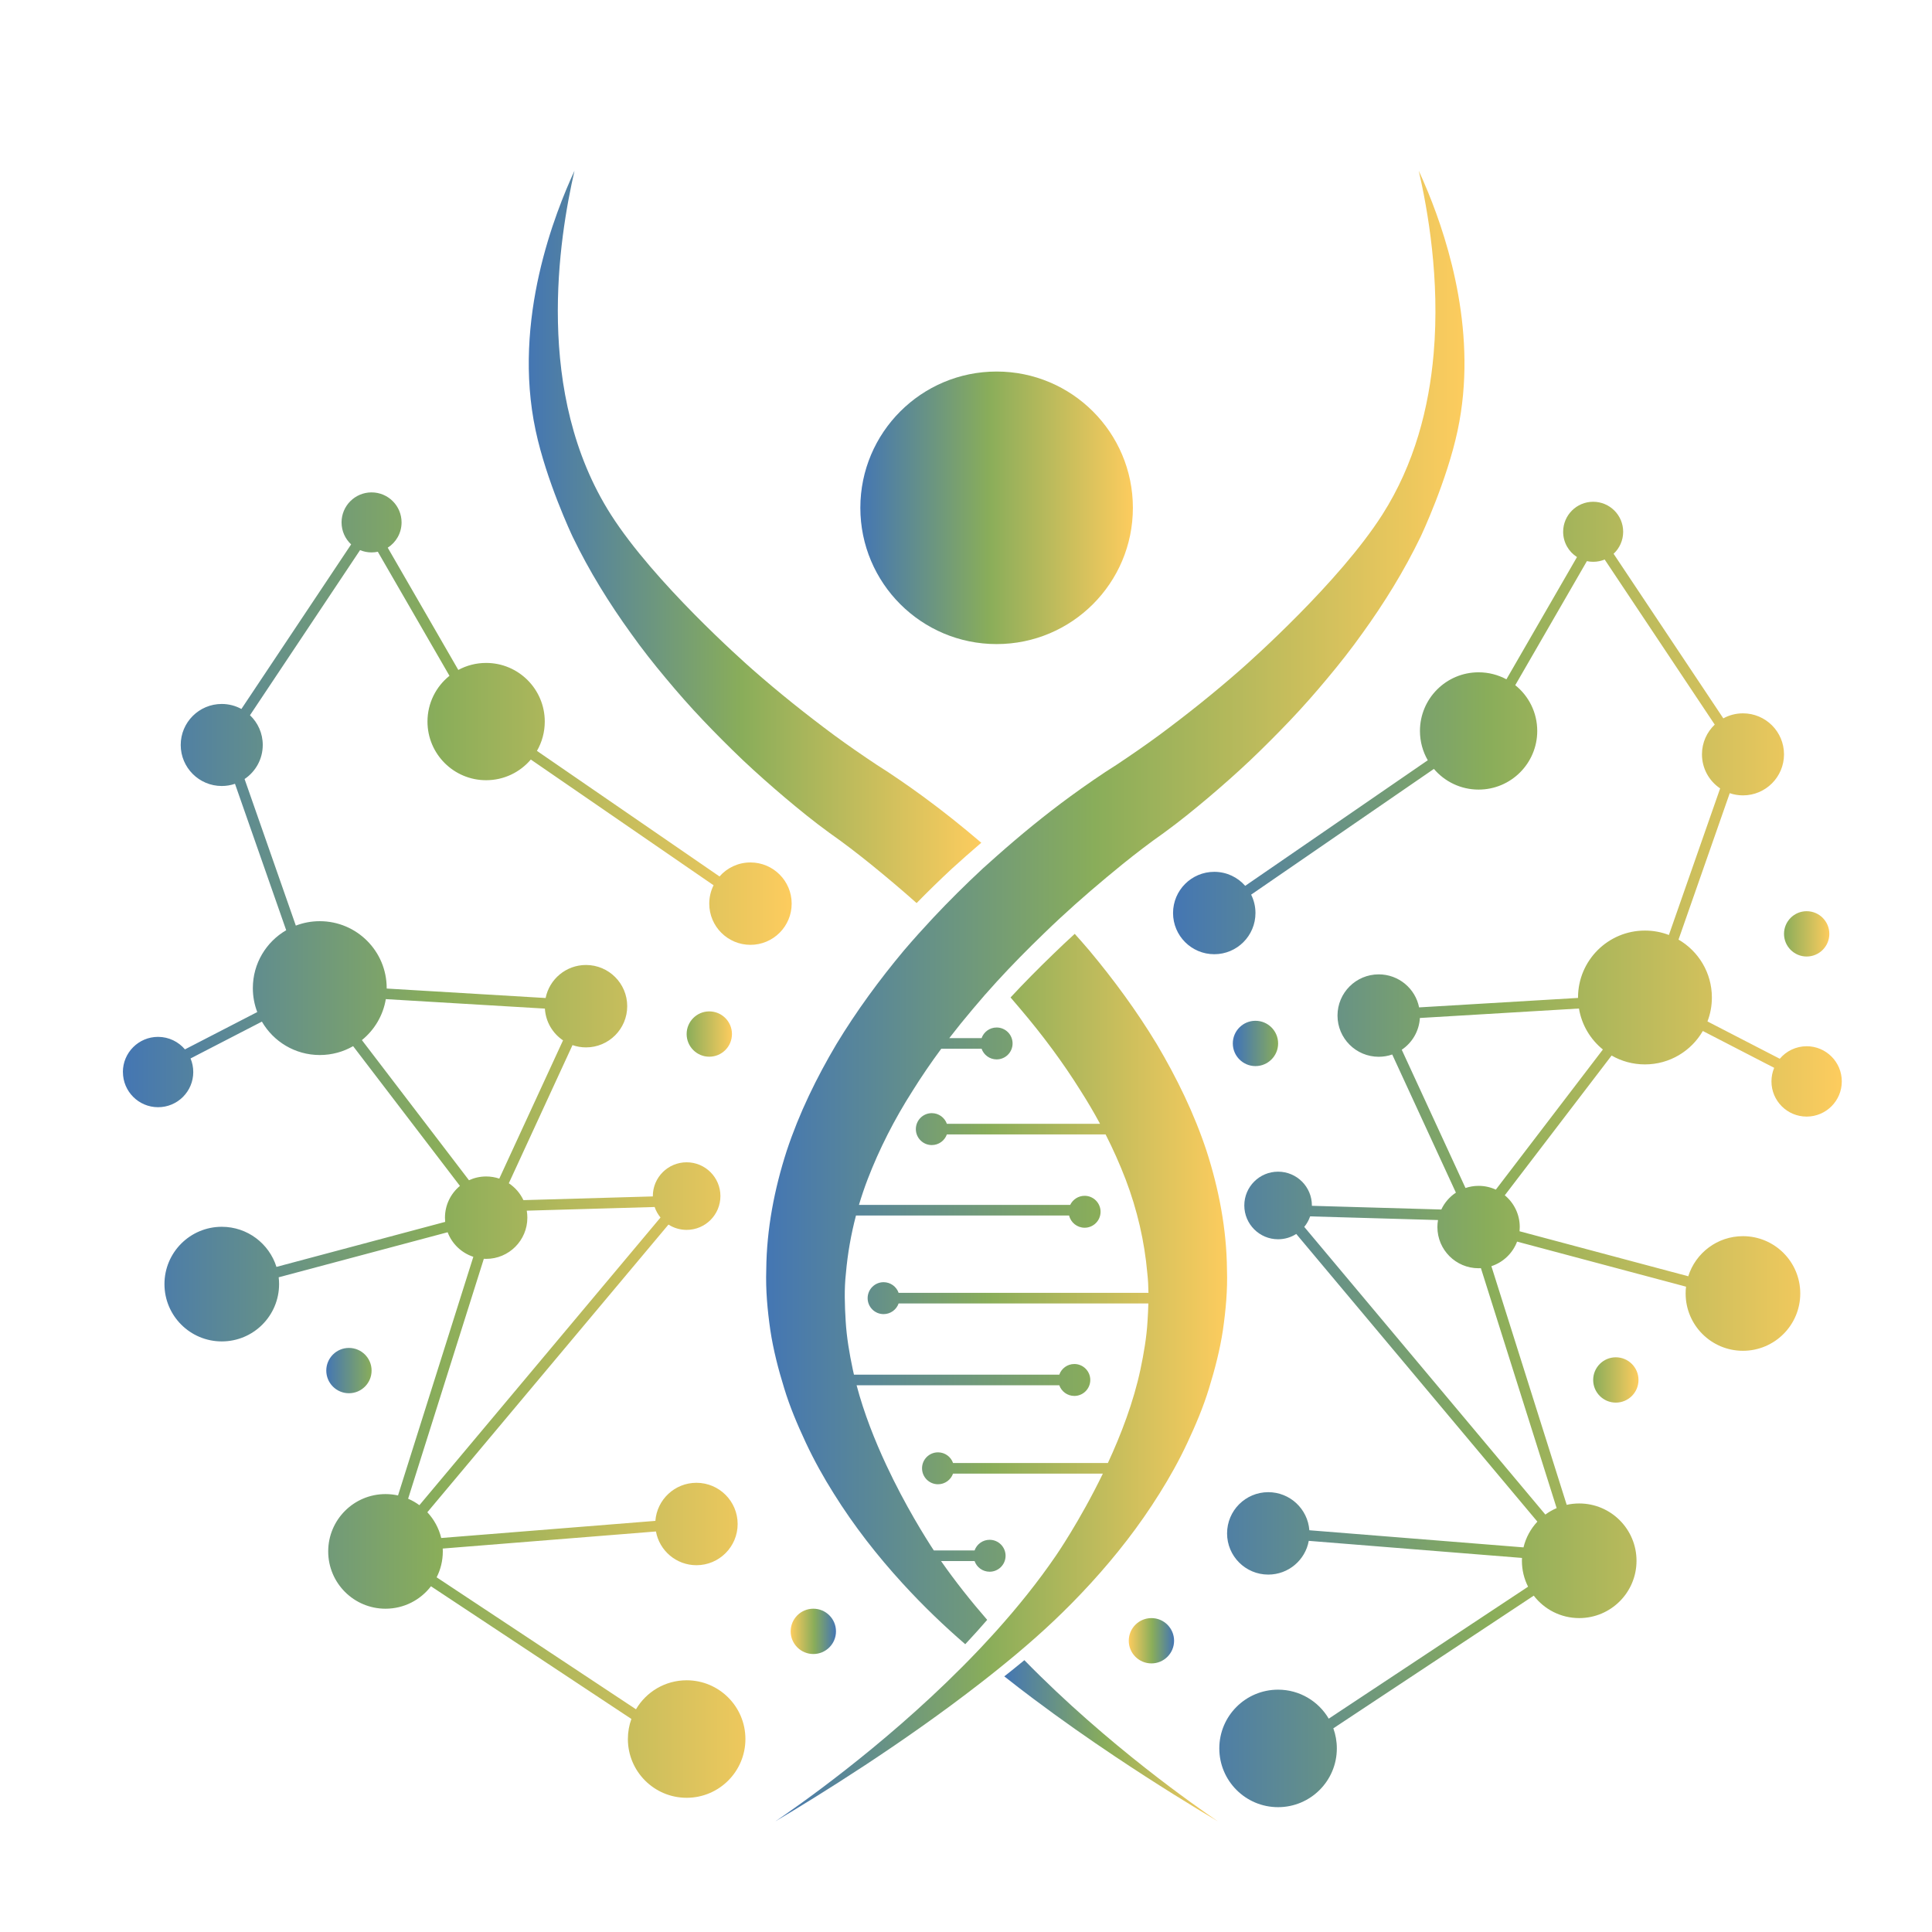
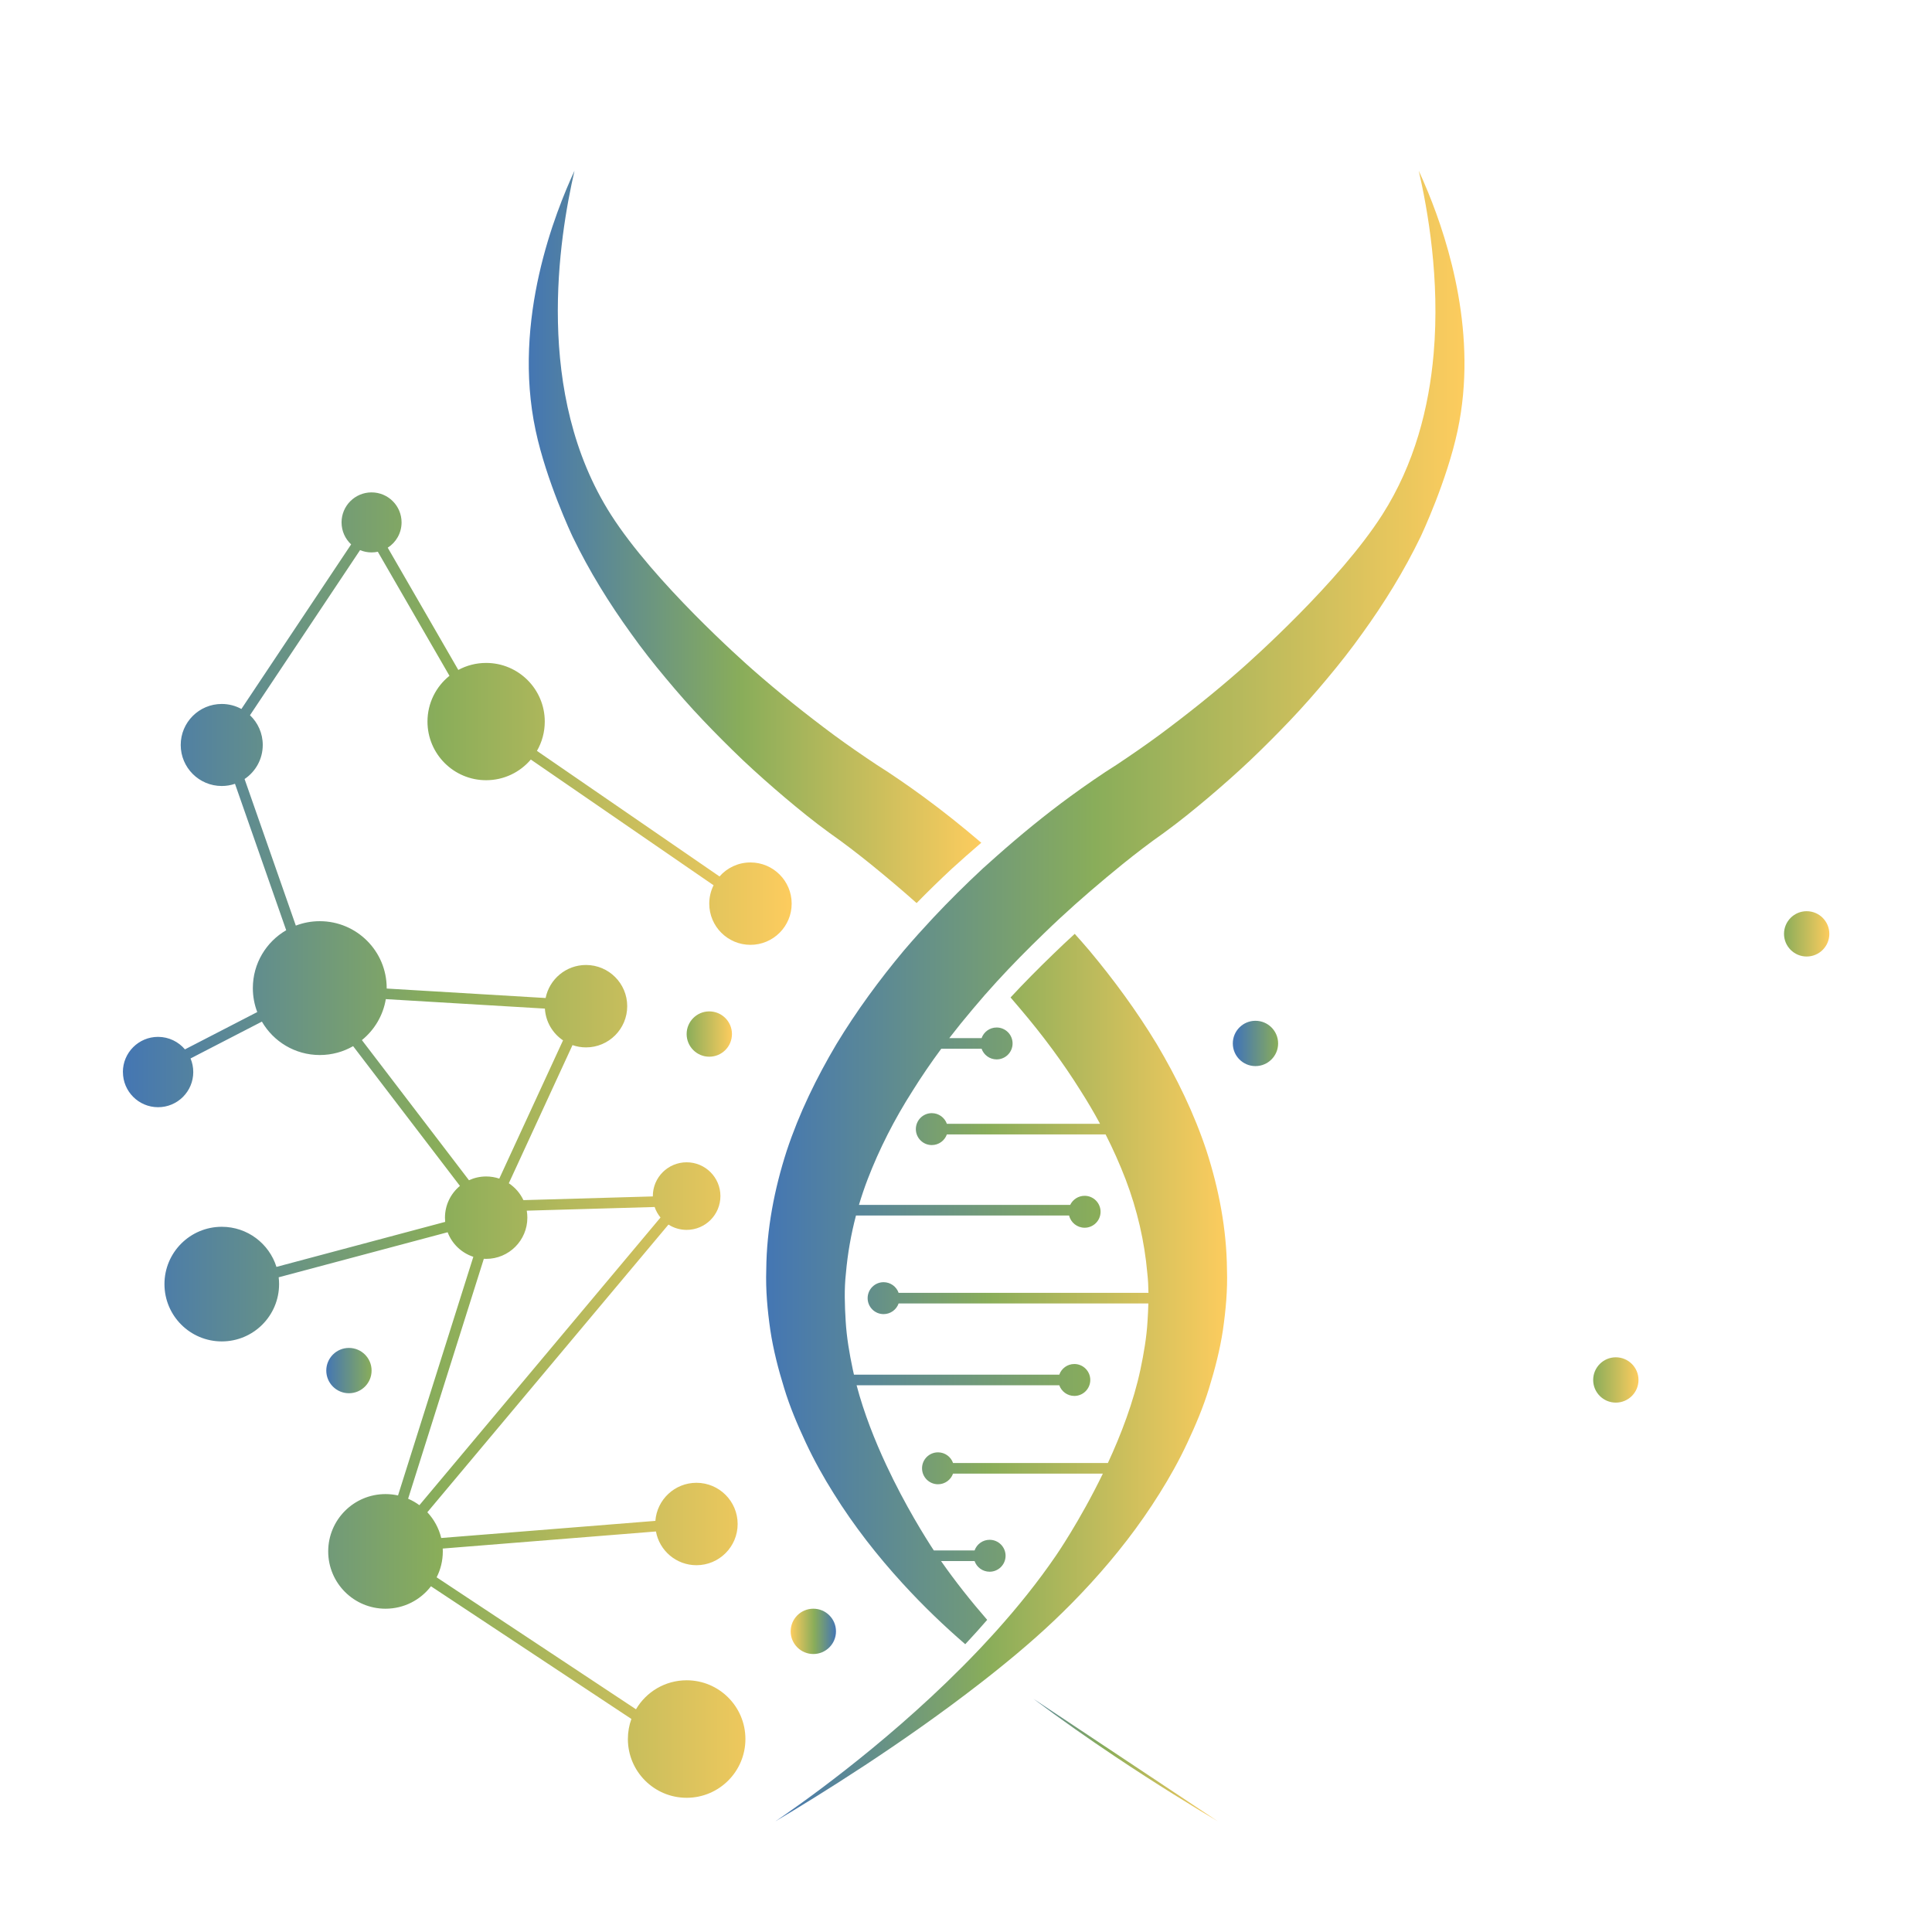
<svg xmlns="http://www.w3.org/2000/svg" xmlns:xlink="http://www.w3.org/1999/xlink" id="_Слой_1" data-name="Слой 1" viewBox="0 0 1417.32 1417.32">
  <defs>
    <style> .cls-1 { fill: url(#_Безымянный_градиент_8-5); } .cls-2 { fill: url(#_Безымянный_градиент_36); } .cls-3 { fill: url(#_Безымянный_градиент_18); } .cls-4 { fill: url(#_Безымянный_градиент_27-2); } .cls-5 { fill: url(#_Безымянный_градиент_8); } .cls-6 { fill: url(#_Безымянный_градиент_29-2); } .cls-7 { fill: url(#_Безымянный_градиент_29); } .cls-8 { fill: url(#_Безымянный_градиент_38); } .cls-9 { fill: url(#_Безымянный_градиент_8-4); } .cls-10 { fill: url(#_Безымянный_градиент_8-2); } .cls-11 { fill: url(#_Безымянный_градиент_8-7); } .cls-12 { fill: url(#_Безымянный_градиент_27); } .cls-13 { fill: url(#_Безымянный_градиент_8-6); } .cls-14 { fill: url(#_Безымянный_градиент_8-3); } </style>
    <linearGradient id="_Безымянный_градиент_8" data-name="Безымянный градиент 8" x1="562.03" y1="665.75" x2="1074.35" y2="665.75" gradientUnits="userSpaceOnUse">
      <stop offset="0" stop-color="#4476b3" />
      <stop offset=".47" stop-color="#89ad5a" />
      <stop offset="1" stop-color="#fdcc5e" />
    </linearGradient>
    <linearGradient id="_Безымянный_градиент_8-2" data-name="Безымянный градиент 8" x1="736.75" y1="1277.03" x2="893.45" y2="1277.03" xlink:href="#_Безымянный_градиент_8" />
    <linearGradient id="_Безымянный_градиент_8-3" data-name="Безымянный градиент 8" x1="387.89" y1="393.9" x2="719.86" y2="393.9" xlink:href="#_Безымянный_градиент_8" />
    <linearGradient id="_Безымянный_градиент_8-4" data-name="Безымянный градиент 8" x1="568.8" y1="1010.62" x2="900.21" y2="1010.62" xlink:href="#_Безымянный_градиент_8" />
    <linearGradient id="_Безымянный_градиент_8-5" data-name="Безымянный градиент 8" x1="631.15" y1="372.53" x2="831.09" y2="372.53" xlink:href="#_Безымянный_градиент_8" />
    <linearGradient id="_Безымянный_градиент_36" data-name="Безымянный градиент 36" x1="904.39" y1="765.47" x2="937.63" y2="765.47" gradientUnits="userSpaceOnUse">
      <stop offset="0" stop-color="#4778af" />
      <stop offset=".08" stop-color="#4476b3" />
      <stop offset="1" stop-color="#89ad5a" />
    </linearGradient>
    <linearGradient id="_Безымянный_градиент_29" data-name="Безымянный градиент 29" x1="1308.75" y1="685.08" x2="1342" y2="685.08" gradientUnits="userSpaceOnUse">
      <stop offset="0" stop-color="#89ad5a" />
      <stop offset="1" stop-color="#fdcc5e" />
    </linearGradient>
    <linearGradient id="_Безымянный_градиент_27" data-name="Безымянный градиент 27" x1="828.07" y1="1203.66" x2="861.31" y2="1203.66" gradientUnits="userSpaceOnUse">
      <stop offset="0" stop-color="#fdcc5e" />
      <stop offset=".52" stop-color="#89ad5a" />
      <stop offset="1" stop-color="#4476b3" />
    </linearGradient>
    <linearGradient id="_Безымянный_градиент_29-2" data-name="Безымянный градиент 29" x1="1168.75" y1="1012.34" x2="1202" y2="1012.34" xlink:href="#_Безымянный_градиент_29" />
    <linearGradient id="_Безымянный_градиент_8-6" data-name="Безымянный градиент 8" x1="860.56" y1="846.92" x2="1351.17" y2="846.92" xlink:href="#_Безымянный_градиент_8" />
    <linearGradient id="_Безымянный_градиент_38" data-name="Безымянный градиент 38" x1="503.72" y1="758.58" x2="536.96" y2="758.58" gradientUnits="userSpaceOnUse">
      <stop offset="0" stop-color="#89ad5a" />
      <stop offset="1" stop-color="#fdcc5e" />
    </linearGradient>
    <linearGradient id="_Безымянный_градиент_27-2" data-name="Безымянный градиент 27" x1="580.04" y1="1196.77" x2="613.28" y2="1196.77" xlink:href="#_Безымянный_градиент_27" />
    <linearGradient id="_Безымянный_градиент_18" data-name="Безымянный градиент 18" x1="239.35" y1="1005.46" x2="272.6" y2="1005.46" gradientUnits="userSpaceOnUse">
      <stop offset="0" stop-color="#4476b3" />
      <stop offset="1" stop-color="#89ad5a" />
    </linearGradient>
    <linearGradient id="_Безымянный_градиент_8-7" data-name="Безымянный градиент 8" x1="90.18" y1="840.03" x2="580.8" y2="840.03" xlink:href="#_Безымянный_градиент_8" />
  </defs>
  <g>
    <path class="cls-5" d="m1069.31,315.85c-7.89,36.98-26.36,76.3-27.21,78.05-12.05,24.93-26.64,48.55-42.8,70.9-8.01,11.26-16.54,22.1-25.39,32.67-8.81,10.59-17.9,20.94-27.39,30.91-9.49,9.96-19.2,19.7-29.18,29.21-10,9.45-20.32,18.56-30.84,27.49-10.58,8.9-21.22,17.6-32.72,25.94l-8.15,5.85-7.47,5.59c-5.01,3.81-10,7.76-14.96,11.76-15.5,12.6-30.77,25.61-45.43,39.22-4.04,3.74-8.04,7.53-11.96,11.36-11.94,11.51-23.57,23.3-34.69,35.46-5.95,6.51-11.76,13.13-17.38,19.86-5.96,7.03-11.76,14.19-17.35,21.46h23.71c1.59-4.55,5.93-7.8,11.03-7.8,6.47,0,11.7,5.23,11.7,11.7s-5.23,11.7-11.7,11.7c-5.11,0-9.44-3.27-11.03-7.82h-29.58c-7.46,10.08-14.51,20.39-21.07,30.91-13.27,20.77-24.38,42.56-32.97,64.92-2.36,6.18-4.48,12.43-6.35,18.72h154.97c1.9-3.94,5.92-6.66,10.58-6.66,6.46,0,11.7,5.25,11.7,11.72s-5.25,11.7-11.7,11.7c-5.52,0-10.17-3.83-11.39-8.97h-156.34c-3.67,13.94-6.14,28.09-7.38,42.3-1.32,11.66-.89,23.39-.18,35.21.7,11.83,2.72,23.68,5.23,35.51.26,1.25.54,2.49.84,3.74h150.64c1.59-4.55,5.92-7.82,11.03-7.82,6.47,0,11.7,5.25,11.7,11.7s-5.23,11.72-11.7,11.72c-5.11,0-9.44-3.27-11.03-7.82h-148.7c5.37,20.37,13.34,40.46,21.7,58.36,13.94,29.88,28.97,53.71,34.95,62.82h29.89c1.61-4.56,5.95-7.82,11.03-7.82,6.47,0,11.72,5.25,11.72,11.72s-5.25,11.7-11.72,11.7c-5.1,0-9.44-3.27-11.03-7.82h-24.59c10.41,14.88,21.84,29.31,33.85,43.13-2.28,2.64-4.59,5.25-6.91,7.84-1.1,1.22-2.21,2.45-3.34,3.67-1.92,2.14-3.87,4.26-5.85,6.36-15.1-13.08-30.22-27.38-46.02-44.67-18.49-20.23-35.62-42.09-50.46-65.91-7.47-11.87-14.36-24.22-20.4-37.13-.14-.3-.27-.59-.41-.89-5.88-12.61-11.39-25.56-15.51-39.14-4.29-13.85-7.98-28.04-10.19-42.65-2.1-14.59-3.49-29.49-2.98-44.4.25-29.84,6-59.28,14.97-87.07,9.18-27.79,21.97-53.82,36.49-78.34,14.78-24.4,31.53-47.2,49.49-68.69,6.96-8.15,14.11-16.1,21.39-23.89,11.77-12.54,23.96-24.62,36.49-36.27,3.37-3.06,6.76-6.11,10.17-9.09,17.32-15.34,35.17-30,53.86-43.67,5.6-4.08,11.24-8.12,17.02-12.06l8.79-5.93,8.34-5.37c10.3-6.87,20.92-14.15,31.21-21.72,20.58-15.25,40.7-31.31,60-48.29,6.87-6.04,72.11-63.95,103.69-113.4,23.72-37.15,34.26-78.7,37.68-118.07v-.05c4.75-54.91-4.35-105.57-10.91-134.21,1.99,4.34,4.38,9.73,6.95,16.02,15.08,36.93,36.43,104.85,21.54,174.54Z" />
-     <path class="cls-10" d="m893.45,1336.16c-17.82-10.63-44.95-27.2-75.6-47.71-19.05-12.73-39.47-26.99-59.87-42.31h-.01c-7.1-5.33-14.19-10.77-21.22-16.35,1.88-1.47,3.75-2.97,5.62-4.46.96-.77,1.91-1.54,2.87-2.32,2.09-1.69,4.18-3.38,6.25-5.1,61.23,62.68,127.15,108.15,141.96,118.25Z" />
+     <path class="cls-10" d="m893.45,1336.16c-17.82-10.63-44.95-27.2-75.6-47.71-19.05-12.73-39.47-26.99-59.87-42.31h-.01Z" />
    <path class="cls-14" d="m719.86,618.26c-7.24,6.17-14.37,12.47-21.43,18.9-8.86,8.23-17.53,16.68-26,25.34-10.91-9.71-22.08-19.12-33.38-28.3-4.96-4-9.95-7.95-14.96-11.76l-7.47-5.59-8.15-5.85c-11.5-8.34-22.14-17.03-32.72-25.94-10.52-8.93-20.84-18.04-30.85-27.49-9.96-9.51-19.69-19.25-29.16-29.21-9.49-9.97-18.59-20.32-27.39-30.91-8.85-10.56-17.39-21.4-25.39-32.67-16.17-22.35-30.76-45.96-42.8-70.9-.85-1.76-19.33-41.07-27.21-78.05-17.42-81.56,14.77-160.7,28.49-190.56-11.25,49.18-30.03,163.36,26.77,252.34,31.57,49.45,96.82,107.36,103.69,113.4,19.3,16.98,39.43,33.04,60,48.29,10.28,7.57,20.89,14.85,31.21,21.72l8.34,5.37,8.79,5.93c5.78,3.94,11.42,7.98,17.02,12.06,14.69,10.73,28.83,22.08,42.61,33.86Z" />
    <path class="cls-9" d="m897.13,975.81c-2.21,14.62-5.92,28.81-10.19,42.65-4.22,13.89-9.89,27.13-15.92,40.03-6.04,12.91-12.93,25.26-20.4,37.13-14.84,23.82-31.97,45.68-50.47,65.91-18.48,20.21-36,36.36-53.67,51.2-1.4,1.18-2.79,2.35-4.19,3.5-.51.43-1,.84-1.51,1.25-2.25,1.85-4.51,3.7-6.77,5.52-.96.78-1.91,1.55-2.87,2.32-2.01,1.61-4,3.2-6.02,4.78-1.74,1.37-3.49,2.75-5.25,4.11-58.12,45.26-119.33,83.03-151.07,101.94,14.41-9.81,77.18-53.12,136.92-113.15,1.7-1.69,3.39-3.41,5.08-5.14,1.66-1.7,3.31-3.42,4.96-5.14,1.37-1.43,2.73-2.86,4.11-4.3,2.66-2.83,5.32-5.69,7.93-8.59,1.13-1.22,2.24-2.45,3.34-3.67,15.54-17.32,30.33-35.69,43.38-54.77,0,0,17.53-25.28,34.55-60.35h-109.91c-1.61,4.56-5.95,7.82-11.03,7.82-6.47,0-11.72-5.25-11.72-11.72s5.25-11.7,11.72-11.7c5.1,0,9.44,3.27,11.04,7.82h113.59c9.7-20.96,18.81-44.81,23.86-68.56,2.51-11.83,4.53-23.68,5.22-35.51.26-4.34.49-8.65.6-12.97h-183.2c-1.61,4.55-5.93,7.82-11.04,7.82-6.47,0-11.7-5.25-11.7-11.7s5.23-11.72,11.7-11.72c5.1,0,9.44,3.26,11.03,7.82h183.28c-.06-4.84-.3-9.66-.84-14.45-2.05-23.28-7.38-46.43-15.91-68.81-4.29-11.15-9.19-22.17-14.68-32.97h-116.45c-1.61,4.55-5.95,7.82-11.06,7.82-6.46,0-11.7-5.25-11.7-11.72s5.25-11.7,11.7-11.7c5.11,0,9.45,3.27,11.06,7.82h112.37c-4.4-8.19-9.15-16.25-14.2-24.16-13.05-20.92-28.02-40.98-44.3-60.15-2.35-2.82-4.73-5.6-7.16-8.38,10.07-10.84,20.52-21.39,31.22-31.71,5.21-5.07,10.5-10.06,15.87-14.95,3.63,4.02,7.2,8.1,10.73,12.24,17.95,21.48,34.7,44.29,49.48,68.69,14.52,24.52,27.31,50.55,36.5,78.34,8.97,27.79,14.71,57.23,14.97,87.07.51,14.9-.88,29.81-2.98,44.4Z" />
  </g>
-   <circle class="cls-1" cx="731.12" cy="372.53" r="99.97" />
  <circle class="cls-2" cx="921.01" cy="765.47" r="16.62" />
  <circle class="cls-7" cx="1325.38" cy="685.08" r="16.62" />
-   <circle class="cls-12" cx="844.69" cy="1203.66" r="16.62" />
  <circle class="cls-6" cx="1185.38" cy="1012.34" r="16.62" />
-   <path class="cls-13" d="m1325.38,767.53c-7.91,0-15,3.57-19.73,9.18l-53.05-27.38c2.1-5.45,3.24-11.37,3.24-17.56,0-18.13-9.84-33.99-24.47-42.47l37.57-107.42c3.05,1.04,6.32,1.61,9.71,1.61,16.62,0,30.1-13.48,30.1-30.1s-13.48-30.08-30.1-30.08c-5.22,0-10.14,1.33-14.42,3.68l-80.5-120.74c4.33-4.01,7.03-9.75,7.03-16.13,0-12.16-9.85-22.02-22.01-22.02s-22.02,9.86-22.02,22.02c0,7.79,4.04,14.64,10.15,18.55l-51.77,89.68c-6.07-3.27-13.02-5.14-20.41-5.14-23.76,0-43.02,19.27-43.02,43.02,0,7.83,2.09,15.18,5.74,21.5l-133.94,92.13c-5.52-6.31-13.64-10.28-22.69-10.28-16.7,0-30.24,13.53-30.24,30.22s13.53,30.22,30.24,30.22,30.22-13.53,30.22-30.22c0-4.84-1.14-9.41-3.17-13.48l134.07-92.24c7.89,9.27,19.64,15.17,32.79,15.17,23.77,0,43.02-19.26,43.02-43.02,0-13.59-6.29-25.7-16.13-33.57l52.56-91.01h.01c1.48.33,3.01.49,4.59.49,2.98,0,5.84-.59,8.43-1.68l80.75,121.12c-5.77,5.48-9.37,13.22-9.37,21.8,0,10.41,5.29,19.6,13.34,25l-37.6,107.53c-5.45-2.1-11.37-3.24-17.56-3.24-27.12,0-49.1,21.98-49.1,49.1v.32l-116.59,6.94c-2.76-13.82-14.97-24.23-29.62-24.23-16.7,0-30.24,13.53-30.24,30.22s13.53,30.24,30.24,30.24c3.48,0,6.8-.59,9.9-1.68l46.72,101.35c-4.62,3.05-8.35,7.34-10.71,12.38l-94.94-2.72v-.26c0-13.68-11.1-24.78-24.8-24.78s-24.78,11.1-24.78,24.78,11.09,24.8,24.78,24.8c4.92,0,9.49-1.43,13.33-3.89l176.89,211.04c-4.88,5.22-8.45,11.69-10.18,18.89l-157.11-12.57c-1.17-15.63-14.22-27.93-30.13-27.93-16.69,0-30.22,13.53-30.22,30.24s13.53,30.22,30.22,30.22c14.82,0,27.16-10.67,29.71-24.75l156.42,12.53c-.04.69-.06,1.4-.06,2.1,0,6.84,1.63,13.3,4.53,19l-146.24,96.81c-7.49-12.72-21.33-21.27-37.17-21.27-23.81,0-43.11,19.29-43.11,43.09s19.3,43.11,43.11,43.11,43.11-19.3,43.11-43.11c0-5.17-.91-10.12-2.57-14.73l147.03-97.33c7.68,10.01,19.77,16.46,33.35,16.46,23.22,0,42.04-18.82,42.04-42.04s-18.82-42.05-42.04-42.05c-3.15,0-6.22.34-9.18,1l-55.25-175.07c8.68-2.84,15.63-9.51,18.85-18.02l123.95,33.05c-.21,1.63-.3,3.3-.3,4.99,0,23.23,18.82,42.05,42.04,42.05s42.05-18.82,42.05-42.05-18.82-42.04-42.05-42.04c-18.82,0-34.75,12.36-40.11,29.42l-123.77-33.02c.1-1.02.15-2.05.15-3.09,0-9.38-4.27-17.76-10.98-23.3l78.36-102.53c7.2,4.15,15.55,6.51,24.45,6.51,18.15,0,34-9.85,42.47-24.51l52.34,27.02c-1.28,3.06-1.99,6.43-1.99,9.96,0,14.26,11.55,25.81,25.8,25.81s25.8-11.55,25.8-25.81-11.55-25.8-25.8-25.8Zm-183.42,338.82c-2.95,1.26-5.73,2.86-8.28,4.74l-176.88-211.04c1.87-2.27,3.34-4.86,4.3-7.71l93.82,2.69c-.29,1.66-.44,3.38-.44,5.14,0,16.69,13.53,30.22,30.22,30.22.58,0,1.14-.01,1.7-.06l55.55,176.01Zm-44.63-233.63c-3.85-1.79-8.12-2.77-12.62-2.77-3.37,0-6.59.55-9.62,1.57l-46.76-101.42c7.6-5.11,12.73-13.6,13.3-23.3l116.7-6.95c2.01,12.09,8.42,22.68,17.56,30.07l-78.55,102.81Z" />
  <circle class="cls-8" cx="520.34" cy="758.58" r="16.62" />
  <circle class="cls-4" cx="596.66" cy="1196.77" r="16.62" />
  <circle class="cls-3" cx="255.98" cy="1005.46" r="16.62" />
  <path class="cls-11" d="m90.18,786.44c0,14.26,11.55,25.81,25.8,25.81,14.25,0,25.8-11.55,25.8-25.81,0-3.53-.71-6.9-1.99-9.96l52.34-27.02c8.48,14.66,24.33,24.51,42.47,24.51,8.9,0,17.25-2.36,24.45-6.51l78.36,102.53c-6.7,5.54-10.98,13.92-10.98,23.3,0,1.04.06,2.07.15,3.09l-123.77,33.02c-5.36-17.06-21.29-29.42-40.11-29.42-23.23,0-42.05,18.82-42.05,42.04,0,23.23,18.82,42.05,42.05,42.05,23.22,0,42.04-18.82,42.04-42.05,0-1.69-.1-3.35-.3-4.99l123.95-33.05c3.21,8.52,10.17,15.18,18.85,18.02l-55.25,175.07c-2.95-.66-6.03-1-9.18-1-23.22,0-42.04,18.82-42.04,42.05s18.82,42.04,42.04,42.04c13.59,0,25.67-6.44,33.35-16.46l147.03,97.33c-1.66,4.6-2.57,9.56-2.57,14.73,0,23.81,19.3,43.11,43.11,43.11s43.11-19.3,43.11-43.11c0-23.81-19.3-43.09-43.11-43.09-15.84,0-29.69,8.54-37.17,21.27l-146.24-96.81c2.9-5.7,4.53-12.16,4.53-19,0-.7-.01-1.41-.06-2.1l156.42-12.53c2.56,14.08,14.89,24.75,29.71,24.75,16.69,0,30.22-13.53,30.22-30.22,0-16.7-13.53-30.24-30.22-30.24-15.91,0-28.96,12.29-30.13,27.93l-157.11,12.57c-1.73-7.2-5.3-13.67-10.18-18.89l176.89-211.04c3.83,2.46,8.41,3.89,13.33,3.89,13.7,0,24.78-11.1,24.78-24.8,0-13.68-11.09-24.78-24.78-24.78-13.7,0-24.8,11.1-24.8,24.78v.26s-94.94,2.72-94.94,2.72c-2.36-5.04-6.1-9.33-10.71-12.38l46.72-101.35c3.1,1.09,6.43,1.68,9.9,1.68,16.7,0,30.24-13.54,30.24-30.24,0-16.69-13.53-30.22-30.24-30.22-14.64,0-26.86,10.41-29.62,24.23l-116.59-6.94v-.32c0-27.12-21.98-49.1-49.1-49.1-6.18,0-12.1,1.14-17.56,3.24l-37.6-107.53c8.05-5.4,13.34-14.59,13.34-25,0-8.59-3.6-16.32-9.37-21.8l80.75-121.12c2.6,1.09,5.45,1.68,8.43,1.68,1.58,0,3.1-.17,4.59-.49h.01l52.56,91.01c-9.84,7.87-16.13,19.99-16.13,33.57,0,23.77,19.26,43.02,43.02,43.02,13.15,0,24.91-5.89,32.79-15.17l134.07,92.24c-2.03,4.07-3.17,8.64-3.17,13.48,0,16.69,13.53,30.22,30.22,30.22,16.7,0,30.24-13.53,30.24-30.22,0-16.69-13.53-30.22-30.24-30.22-9.05,0-17.17,3.97-22.69,10.28l-133.94-92.13c3.65-6.32,5.74-13.67,5.74-21.5,0-23.75-19.26-43.02-43.02-43.02-7.39,0-14.34,1.87-20.41,5.14l-51.77-89.68c6.11-3.9,10.15-10.76,10.15-18.55,0-12.16-9.85-22.02-22.02-22.02-12.16,0-22.01,9.86-22.01,22.02,0,6.37,2.71,12.12,7.03,16.13l-80.5,120.74c-4.29-2.35-9.2-3.68-14.42-3.68-16.62,0-30.1,13.46-30.1,30.08,0,16.62,13.48,30.1,30.1,30.1,3.39,0,6.66-.56,9.71-1.61l37.57,107.42c-14.63,8.49-24.47,24.34-24.47,42.47,0,6.18,1.14,12.1,3.24,17.56l-53.05,27.38c-4.73-5.6-11.81-9.18-19.73-9.18-14.25,0-25.8,11.55-25.8,25.8Zm264.77,137.01c.56.04,1.13.06,1.7.06,16.69,0,30.22-13.53,30.22-30.22,0-1.76-.15-3.48-.44-5.14l93.82-2.69c.96,2.84,2.43,5.44,4.3,7.71l-176.88,211.04c-2.55-1.88-5.33-3.48-8.28-4.74l55.55-176.01Zm-89.47-160.42c9.14-7.39,15.55-17.98,17.56-30.07l116.7,6.95c.56,9.7,5.7,18.19,13.3,23.3l-46.76,101.42c-3.02-1.02-6.25-1.57-9.62-1.57-4.51,0-8.78.99-12.62,2.77l-78.55-102.81Z" />
</svg>